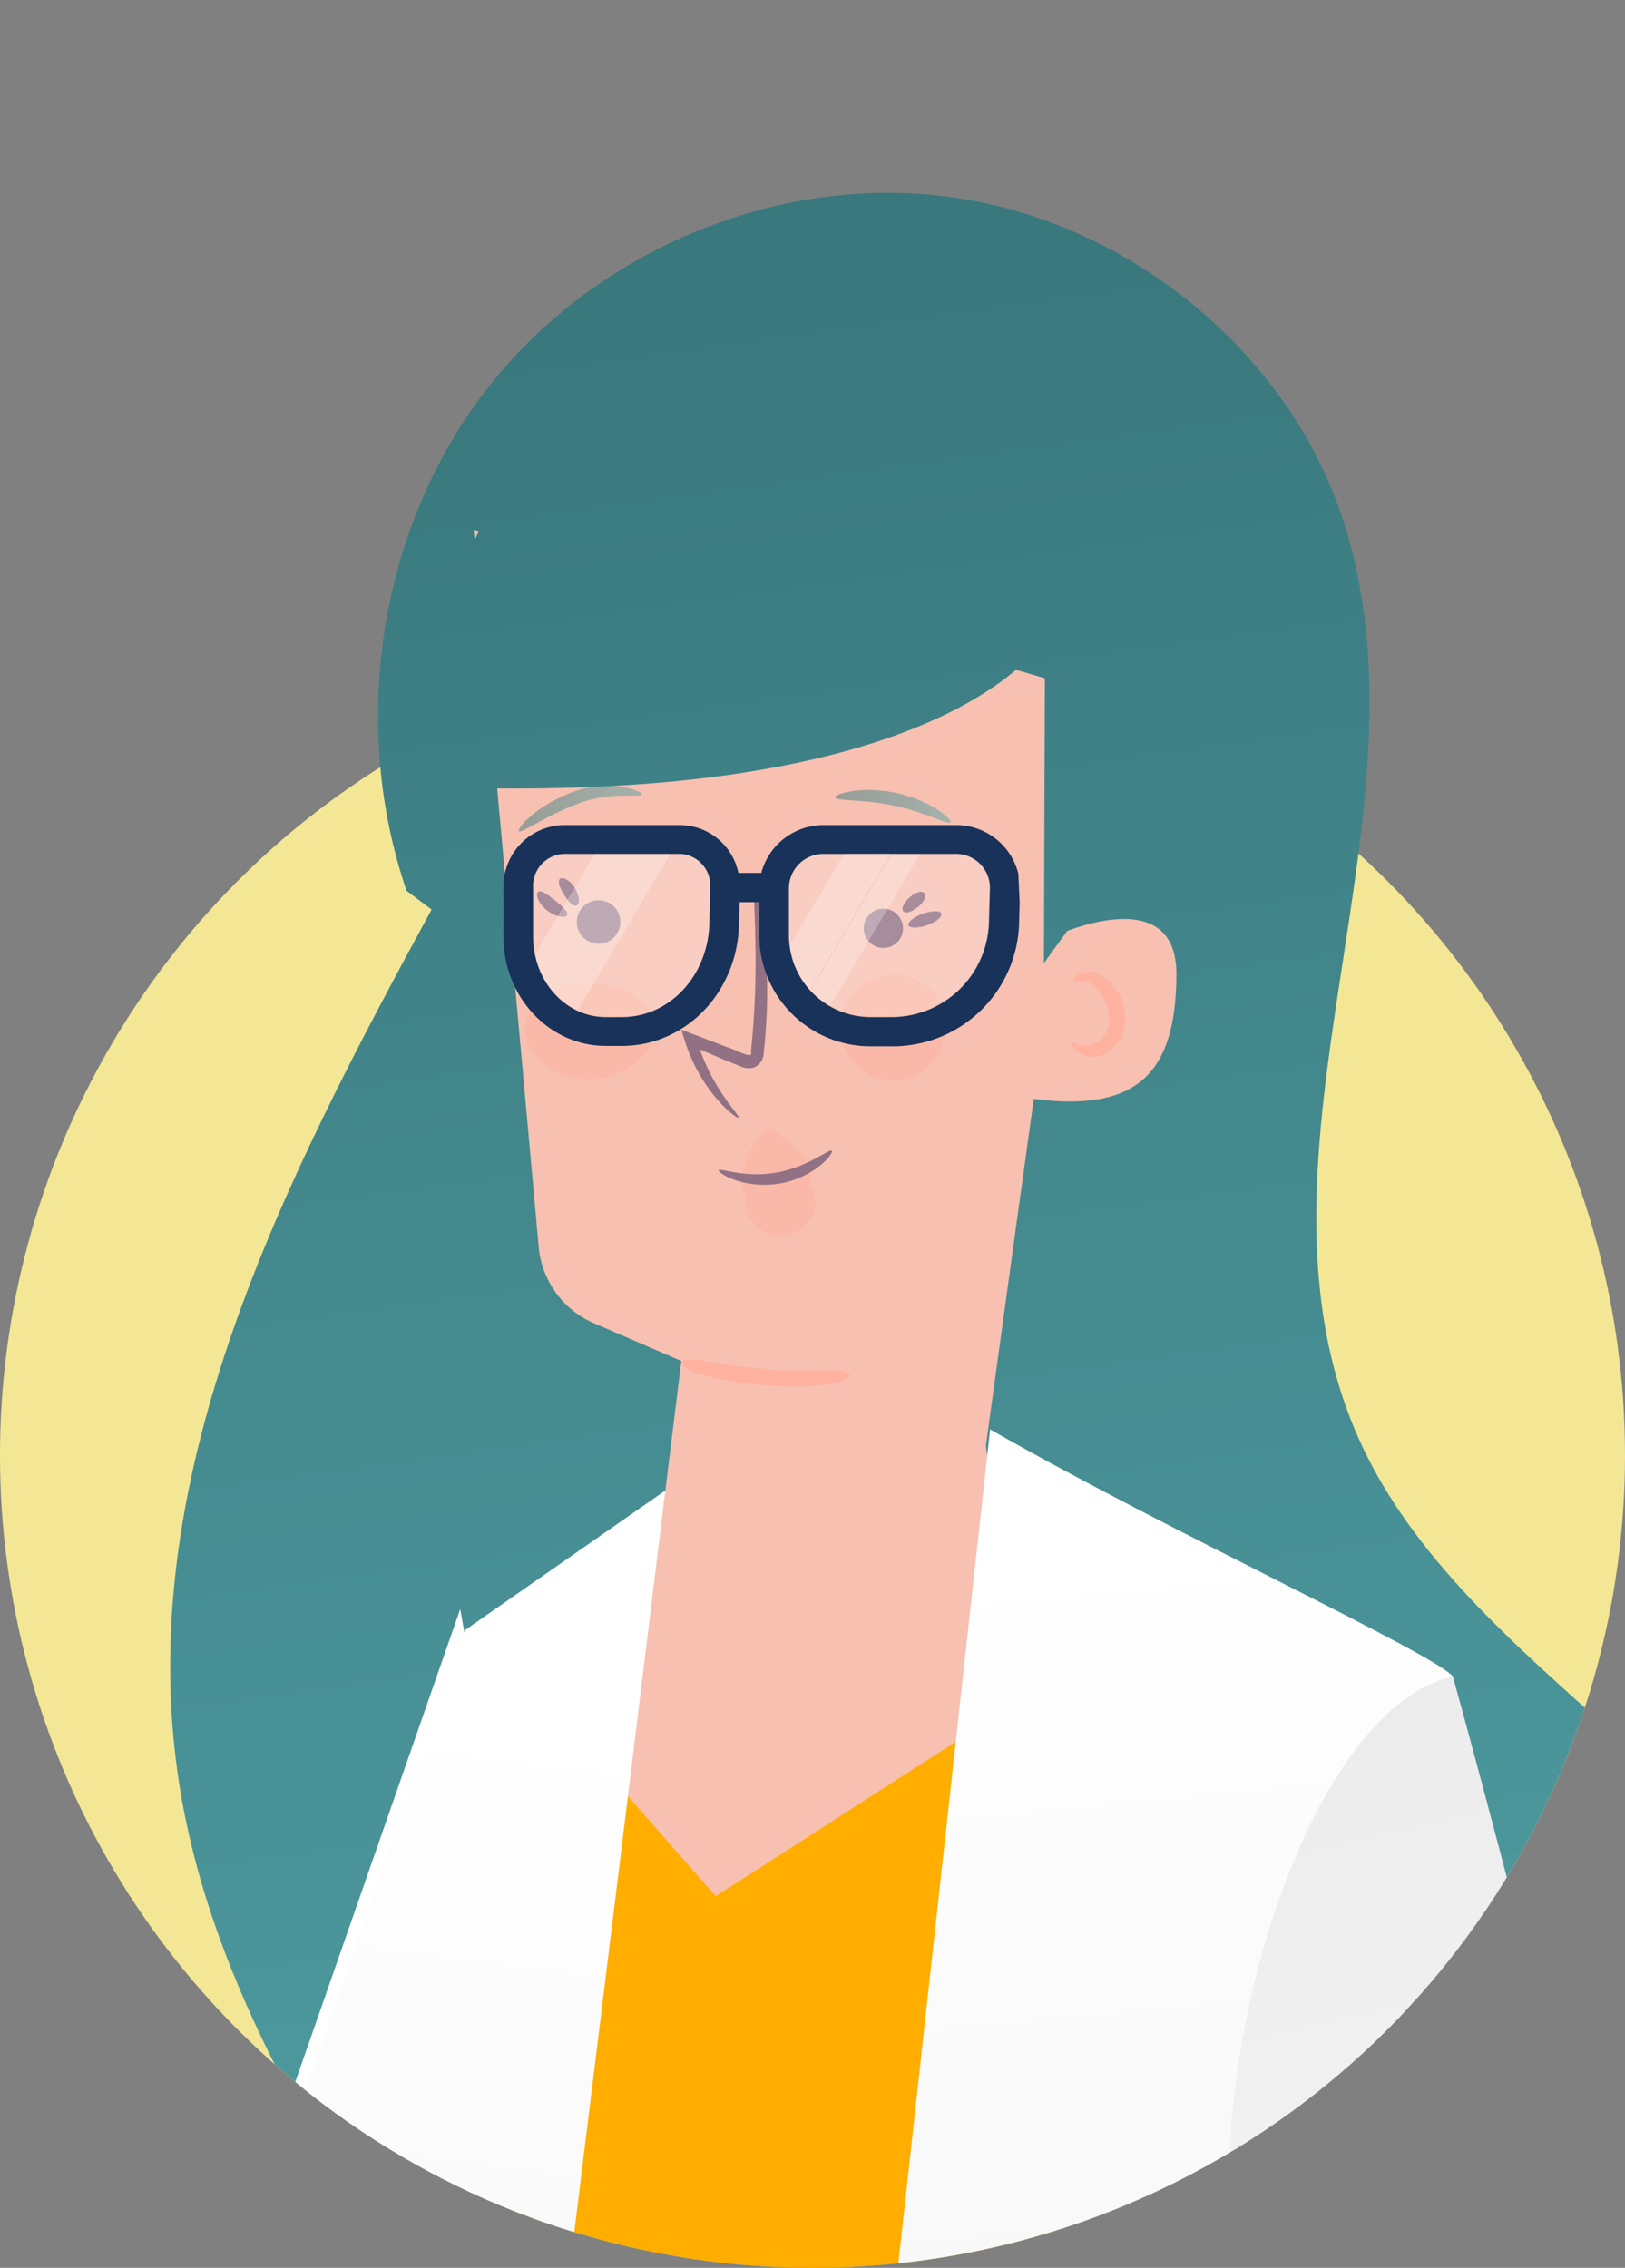
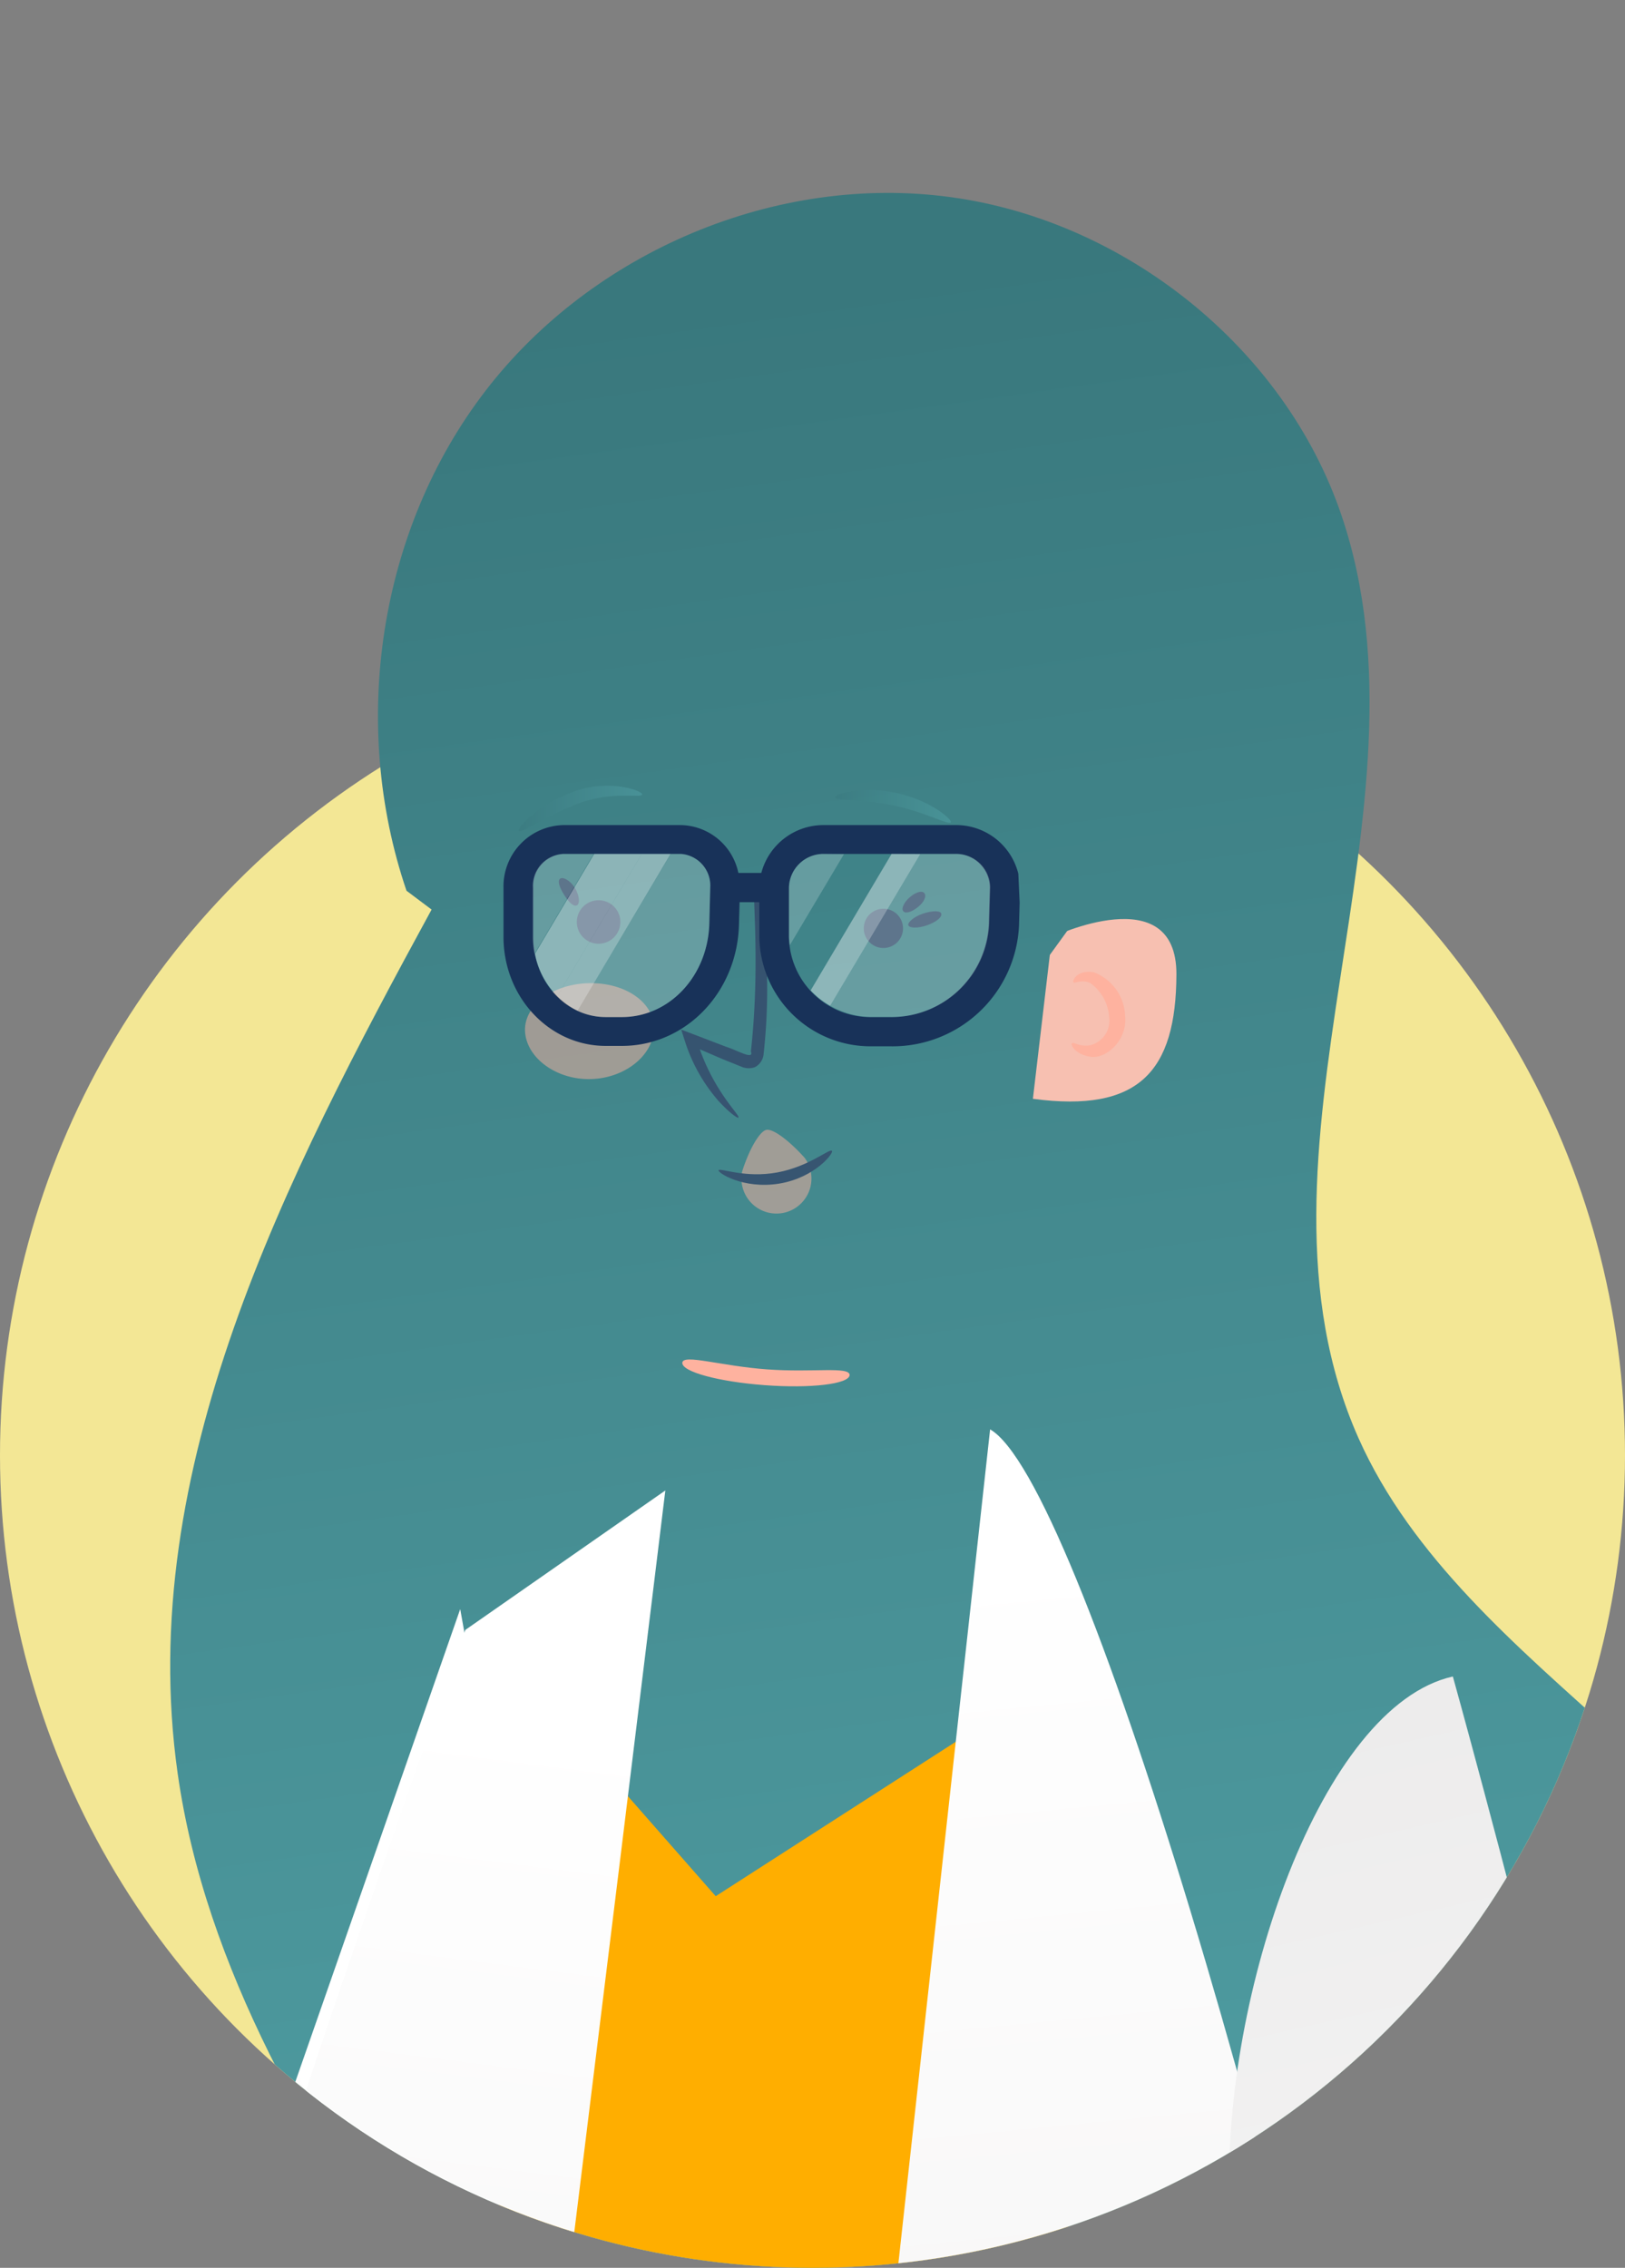
<svg xmlns="http://www.w3.org/2000/svg" xmlns:xlink="http://www.w3.org/1999/xlink" id="content" viewBox="0 0 160.66 224.2">
  <rect x="0" y="0" width="160.66" height="224.2" fill="#808080" stroke="none" />
  <defs>
    <style>.cls-1{fill:none;}.cls-2{fill:#f3e795;}.cls-3{clip-path:url(#clip-path);}.cls-4{fill:url(#Dégradé_sans_nom_56);}.cls-5{fill:#f7c0b1;}.cls-6{fill:#feb29f;}.cls-7{fill:url(#Dégradé_sans_nom_56-2);}.cls-8{fill:url(#Dégradé_sans_nom_51);}.cls-9{fill:#ffae00;}.cls-10{fill:url(#Dégradé_sans_nom_51-2);}.cls-11{fill:url(#Dégradé_sans_nom_51-3);}.cls-12{opacity:0.5;}.cls-13{fill:url(#Dégradé_sans_nom_56-3);}.cls-14{fill:#2c2156;}.cls-15{fill:url(#Dégradé_sans_nom_56-4);}.cls-16{fill:#183259;}.cls-17,.cls-18{fill:#fff;}.cls-17{opacity:0.4;}.cls-18{opacity:0.2;}.cls-19{fill:url(#Dégradé_sans_nom_51-4);}</style>
    <clipPath id="clip-path">
      <path class="cls-1" d="M160.66,143.87A80.33,80.33,0,0,1,0,143.87C0,99.51,36,0,80.33,0S160.66,99.51,160.66,143.87Z" />
    </clipPath>
    <linearGradient id="Dégradé_sans_nom_56" x1="78.13" y1="28.59" x2="108.8" y2="250.76" gradientUnits="userSpaceOnUse">
      <stop offset="0" stop-color="#39787d" />
      <stop offset="1" stop-color="#52a2a7" />
    </linearGradient>
    <linearGradient id="Dégradé_sans_nom_56-2" x1="72.19" y1="29.41" x2="102.87" y2="251.58" xlink:href="#Dégradé_sans_nom_56" />
    <linearGradient id="Dégradé_sans_nom_51" x1="-58.13" y1="321.61" x2="-4.27" y2="288.38" gradientTransform="translate(74.35 -68.39) rotate(6.66)" gradientUnits="userSpaceOnUse">
      <stop offset="0" stop-color="#e6e5e5" />
      <stop offset="1" stop-color="#fff" />
    </linearGradient>
    <linearGradient id="Dégradé_sans_nom_51-2" x1="97.17" y1="483.38" x2="40.2" y2="219.55" xlink:href="#Dégradé_sans_nom_51" />
    <linearGradient id="Dégradé_sans_nom_51-3" x1="-0.54" y1="498.96" x2="2.22" y2="238.65" xlink:href="#Dégradé_sans_nom_51" />
    <linearGradient id="Dégradé_sans_nom_56-3" x1="51.29" y1="79.91" x2="63.49" y2="79.91" xlink:href="#Dégradé_sans_nom_56" />
    <linearGradient id="Dégradé_sans_nom_56-4" x1="82.52" y1="79.73" x2="93.97" y2="79.73" xlink:href="#Dégradé_sans_nom_56" />
    <linearGradient id="Dégradé_sans_nom_51-4" x1="45.98" y1="180.93" x2="119.02" y2="386.98" xlink:href="#Dégradé_sans_nom_51" />
  </defs>
  <circle class="cls-2" cx="80.33" cy="143.87" r="80.33" />
  <g class="cls-3">
    <path class="cls-4" d="M40.19,88.06c-5.62-16.5-2.76-35.7,7.83-49.45S76.74,17.14,94,19.49s33,14.9,38.61,31.4c9.95,29.25-10.87,63,1.7,91.28,10.53,23.61,41.22,34.87,48.18,59.75,4.58,16.38-2.77,33.79-.68,50.65,1.54,12.44,8.18,24.37,6.68,36.79C186.4,307,167.48,319,149.62,318.63s-34.26-10.06-48.14-21.36C77.84,278,58.93,253.67,41.89,228.44c-11-16.31-21.58-33.72-24.33-53.15-4.24-30,10.67-58.86,25.11-85.37" />
-     <path class="cls-5" d="M46.84,52.4l6.42,70.87a9.11,9.11,0,0,0,5.47,7.55l8.63,3.73-1.58,12.8L55.9,189.71l48.44.57-6.87-47.35s10-72.76,10.41-74.12S46.84,52.4,46.84,52.4Z" />
    <path class="cls-5" d="M104,92.65s12.35-5.9,12.31,3.69-3.7,13.69-14.19,12.29" />
    <path class="cls-6" d="M106,103.13c.16-.14.76.38,1.76.21a2.5,2.5,0,0,0,1.9-2.77,4.51,4.51,0,0,0-1.86-3.38c-.87-.41-1.5.06-1.66-.07s.32-1.28,2-1a4.8,4.8,0,0,1,3.1,4.35c.24,2.34-1.85,4.26-3.45,4S105.8,103.19,106,103.13Z" />
    <path class="cls-7" d="M44.76,77.86c49.69,1.46,58.56-14.79,58.56-14.79l-.11,32.14,4.61-6.36L111.64,68,52.27,40.29,43,63.12" />
    <path class="cls-6" d="M84,135.94c-.06.89-3.82,1.34-8.39,1s-8.22-1.33-8.15-2.22,3.82.33,8.39.66S84,135.06,84,135.94Z" />
    <path class="cls-5" d="M14.62,238.82l-61.51-25.73s-4.72-11.27-7.19-13.74-6.5-4.31-8-6.44-3.7-7.27-4.53-7-2.54,3.86-1,7.6A28.66,28.66,0,0,0-64,200.08c.79,1.19-2,11.38-1.73,16.59s-.62,7.79,2.63,9.44,5.4-.31,8.74,1,78.09,49.39,80.34,48.08,7.88-9.88,7.88-9.88Z" />
    <path class="cls-8" d="M45.5,159.08,18.55,236.34l-20.77.89S-8,240.63-.69,274.92l30.37.25,28.76-44Z" />
    <path class="cls-9" d="M106.19,164.67,70.76,187.46,55.43,170,30.77,363.5S77,380.36,104,365.77Z" />
-     <path class="cls-10" d="M97.89,141.31l-34.1,310s44.15.48,80.87-16.81c0,0-10.14-90.41-26.55-123.27,0,0,27.3-143.26,25.53-145.49S115.25,151.26,97.89,141.31Z" />
+     <path class="cls-10" d="M97.89,141.31l-34.1,310s44.15.48,80.87-16.81S115.25,151.26,97.89,141.31Z" />
    <path class="cls-11" d="M65.78,147.35S38.66,369.87,27.71,449.25L7.05,438.35,33.23,233.41S27.88,216,28.47,212.53,46,161.14,46,161.14Z" />
    <g class="cls-12">
      <path class="cls-13" d="M63.48,78.56c-.12.35-3-.38-6.29.87s-5.65,3-5.88,2.72,1.84-2.6,5.47-3.91S63.7,78.27,63.48,78.56Z" />
      <path class="cls-14" d="M61.33,91.18A2.15,2.15,0,1,1,59.18,89,2.14,2.14,0,0,1,61.33,91.18Z" />
      <path class="cls-14" d="M89.28,91.78a1.94,1.94,0,1,1-1.93-1.94A1.94,1.94,0,0,1,89.28,91.78Z" />
      <path class="cls-15" d="M94,81.3c-.2.3-2.5-1-5.62-1.66s-5.74-.43-5.8-.8,2.67-1.18,6.07-.44S94.17,81.05,94,81.3Z" />
      <path class="cls-6" d="M64.65,101.76c-.1,2.62-2.89,4.83-6.23,4.92s-6.25-2-6.5-4.56,2.54-4.81,6.23-4.92S64.75,99.15,64.65,101.76Z" />
-       <path class="cls-6" d="M93.48,101.39a5.22,5.22,0,1,1-5-5A5,5,0,0,1,93.48,101.39Z" />
      <path class="cls-6" d="M79.55,114.46a3.46,3.46,0,1,1-6.17,1.34c.7-2.22,1.71-3.9,2.35-4.09S78,112.73,79.55,114.46Z" />
-       <path class="cls-6" d="M79.93,116.65A3.46,3.46,0,1,1,73.76,118c.71-2.22,1.71-3.9,2.34-4.09S78.37,114.93,79.93,116.65Z" />
      <path class="cls-14" d="M73,110.49c-.07.08-.87-.45-2-1.69a16.6,16.6,0,0,1-3.3-5.92l-.35-1.09,1.16.44,3.29,1.26c1.1.34,2.76,1.35,2.44.46,1-9.1,0-16.61.4-16.64.16,0,.62,1.81.94,4.86a58.46,58.46,0,0,1-.08,12,1.62,1.62,0,0,1-.88,1.34,1.86,1.86,0,0,1-1.38-.08l-1.86-.75L68,103.22l.81-.66C70.3,107.73,73.27,110.3,73,110.49Z" />
      <path class="cls-14" d="M82.24,113.77c.28.13-1.61,2.65-5.19,3.24s-6.18-1.11-6-1.33,2.64.81,5.79.23S82,113.53,82.24,113.77Z" />
-       <path class="cls-14" d="M56.07,90.46c-.11.32-1.08.25-2-.47s-1.14-1.65-.85-1.83.94.28,1.65.85S56.2,90.13,56.07,90.46Z" />
      <path class="cls-14" d="M57,89.52c-.33.12-.81-.39-1.23-1.06s-.67-1.32-.42-1.57,1,.1,1.49.9S57.34,89.41,57,89.52Z" />
      <path class="cls-14" d="M91.39,88.3c.23.26,0,.87-.63,1.37s-1.22.68-1.45.42.06-.88.63-1.38S91.16,88,91.39,88.3Z" />
      <path class="cls-14" d="M93.06,90.33c.11.33-.52.84-1.42,1.15s-1.72.28-1.83,0,.53-.84,1.42-1.15S93,90,93.06,90.33Z" />
    </g>
    <path class="cls-16" d="M94.46,81.57h-13a6.35,6.35,0,0,0-6.19,4.73H73a5.92,5.92,0,0,0-5.68-4.73H55.67a6.06,6.06,0,0,0-5.89,6.2v4.86c0,5.94,4.53,10.77,10.11,10.77h1.59c6.32,0,11.41-5.29,11.58-12l.06-2.21h1.95v3.48a11,11,0,0,0,11.1,10.77H88a12.52,12.52,0,0,0,12.75-12l.06-2.21-.13-2.85A6.32,6.32,0,0,0,94.46,81.57ZM70.13,91.29c-.14,5.19-3.93,9.26-8.65,9.26H59.89c-4,0-7.17-3.56-7.17-7.92V87.77a3.17,3.17,0,0,1,3-3.35H67.32a3.13,3.13,0,0,1,2.9,3.29Zm27.63,0A9.64,9.64,0,0,1,88,100.55H86.17A8.06,8.06,0,0,1,78,92.63V87.77a3.41,3.41,0,0,1,3.46-3.35h13a3.35,3.35,0,0,1,3.4,3.28Z" />
    <path class="cls-17" d="M58.75,84.42,52.89,94.3a8.08,8.08,0,0,0,2.21,4.18l8.35-14.06Z" />
    <path class="cls-18" d="M55.67,84.42a3.17,3.17,0,0,0-3,3.35v4.86a8.37,8.37,0,0,0,.17,1.67l5.86-9.88Z" />
    <path class="cls-17" d="M55.1,98.48a7.46,7.46,0,0,0,2,1.43l9.2-15.49H63.45Z" />
    <path class="cls-18" d="M57.08,99.91a6.51,6.51,0,0,0,2.81.64h1.59c4.72,0,8.51-4.07,8.65-9.26l.09-3.58a3.13,3.13,0,0,0-2.9-3.29h-1" />
-     <path class="cls-17" d="M83.45,84.42l-5.35,9a7.71,7.71,0,0,0,2,4.47l8-13.49Z" />
    <path class="cls-17" d="M88.15,84.42l-8,13.49a8,8,0,0,0,1.93,1.52l8.91-15Z" />
    <path class="cls-18" d="M81.47,84.42A3.41,3.41,0,0,0,78,87.77v4.86a7.17,7.17,0,0,0,.09.81l5.35-9Z" />
    <path class="cls-18" d="M94.46,84.42H91l-8.91,15a8.25,8.25,0,0,0,4.1,1.12H88a9.64,9.64,0,0,0,9.81-9.26l.1-3.59A3.35,3.35,0,0,0,94.46,84.42Z" />
    <path class="cls-19" d="M143.64,165.74s18.68,66.93,30.14,127.43l-66.51,3.65L97.05,262.45s32.14-.75,43.44-1.43l-18.94-43.38C120.85,197.28,130.6,168.66,143.64,165.74Z" />
  </g>
</svg>